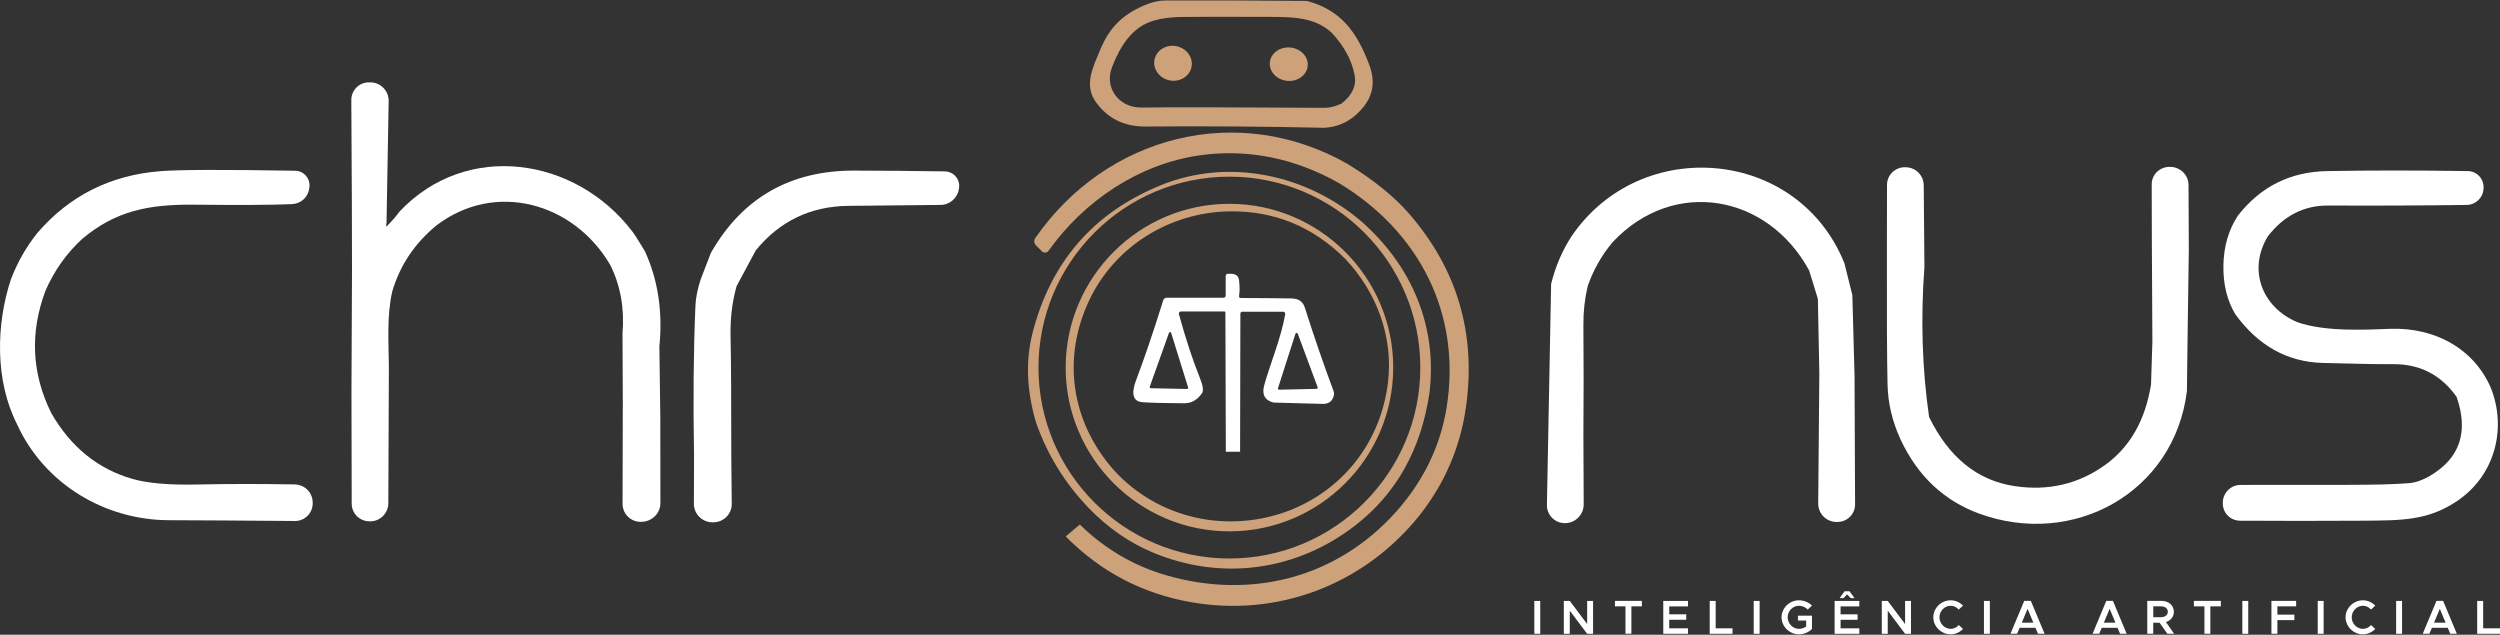
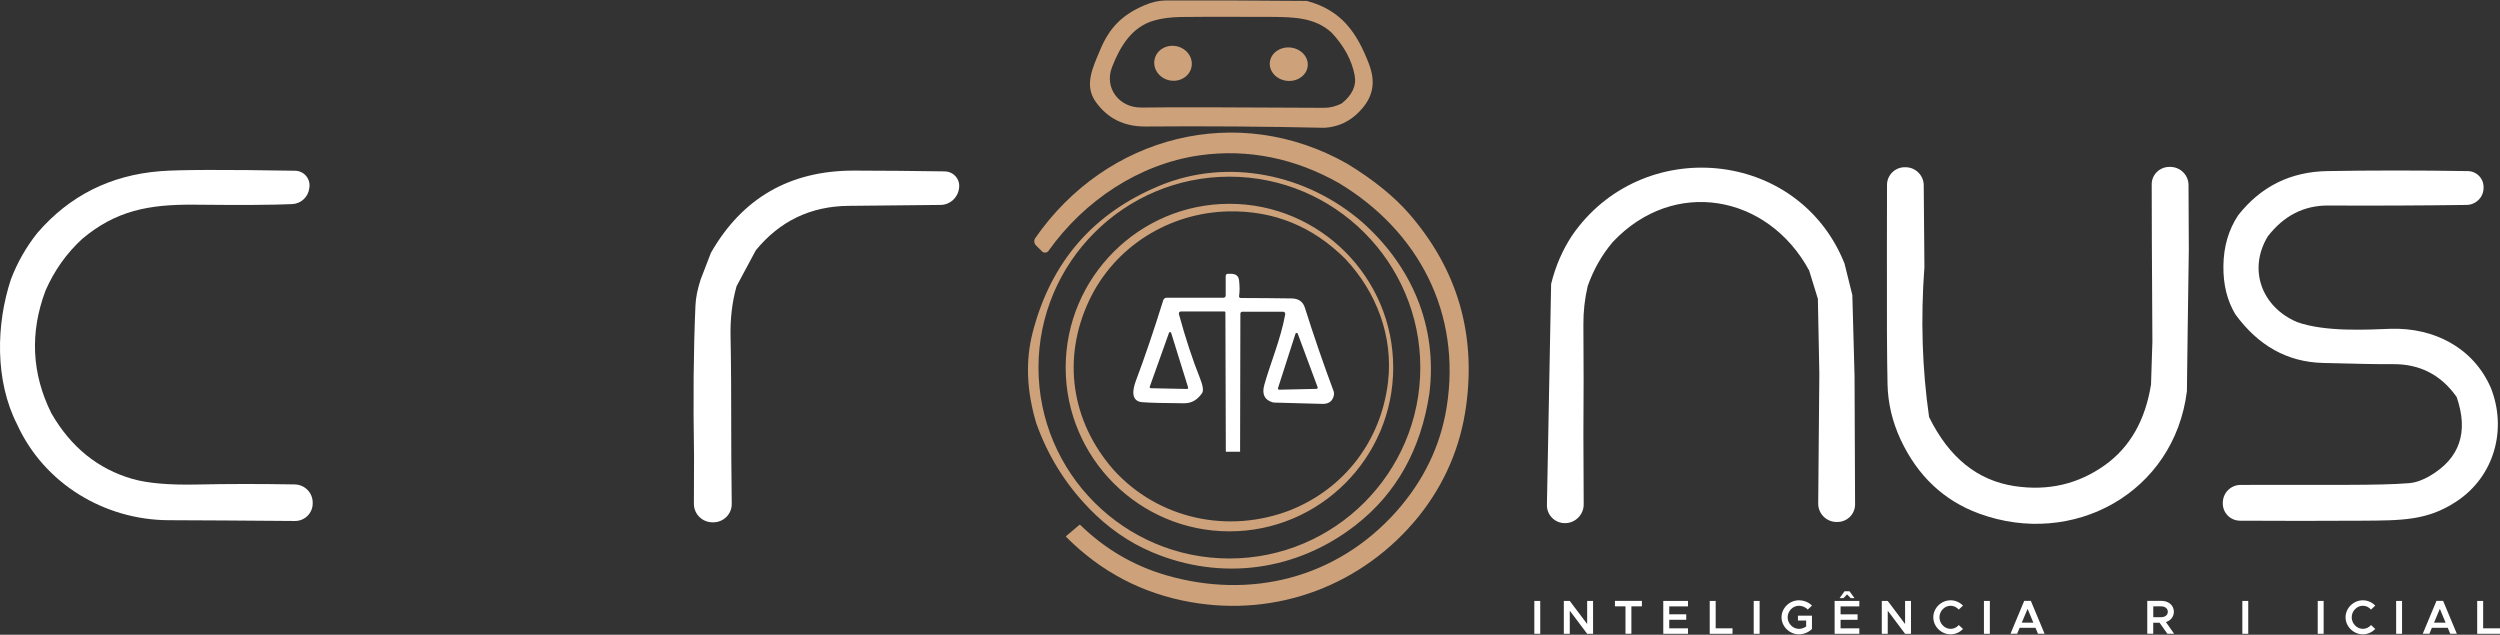
<svg xmlns="http://www.w3.org/2000/svg" id="Camada_1" version="1.1" viewBox="0 0 512 130">
  <rect x="0" y="0" width="512" height="130" fill="#333333" stroke="none" />
  <defs>
    <style>
      .st0 {
        fill: #fff;
      }

      .st1 {
        fill: #cda27a;
      }
    </style>
  </defs>
  <g>
    <path class="st1" d="M224.47,20.96c-2.5-3.46-.73-6.99.87-10.8,1.87-4.47,4.44-7.09,8.97-9.05,1.55-.67,3-1,4.36-1.01,9.67-.03,19.33,0,28.98.09,7.06,1.89,10.21,6.43,12.68,12.82,1.53,3.97.85,7.03-2.02,9.93-1.96,2-4.32,3.07-7.06,3.23-12.22-.27-24.44-.36-36.65-.26-4.34.03-7.71-1.62-10.12-4.95ZM233.73,22.03c5.49-.09,17.99-.07,37.52.05,1.1,0,2.26-.28,3.5-.87,2.19-1.73,3.09-3.66,2.68-5.81-.58-3.06-2.15-5.96-4.7-8.7-3.37-3.1-7.71-3.22-12.37-3.24-10.36-.04-16.58-.03-18.67.02-2.02.05-3.78.28-5.29.71-4.58,1.28-6.99,5.28-8.65,9.54-1.69,4.34,1.53,8.37,5.99,8.29ZM239.53,16.46c2.09.42,4.1-.8,4.49-2.74.39-1.93-.99-3.84-3.08-4.26-2.09-.42-4.1.8-4.49,2.74-.39,1.93.99,3.84,3.08,4.26ZM263.63,16.56c2.14.19,4.02-1.18,4.19-3.06.17-1.89-1.42-3.57-3.57-3.77-2.14-.19-4.02,1.18-4.19,3.06-.17,1.89,1.42,3.57,3.57,3.77ZM288.64,43.83c-3.1-3.58-7.34-7.01-12.73-10.3-22.45-12.72-49.3-5.79-63.88,15.22-.32.46-.26,1.09.13,1.49l1.23,1.23c.39.39,1.04.34,1.36-.12,7.26-10.19,18.46-17.76,30.95-19.54,9.96-1.41,19.65.66,28.54,5.7,16.32,9.84,25.12,26.64,22.03,45.92-1.28,7.92-4.72,15.05-10.34,21.37-12.21,13.66-29.84,18.04-47.17,12.99-6.62-1.94-12.46-5.36-17.52-10.28-.05-.05-.15-.06-.2,0l-2.69,2.27c-.05.05-.06.13,0,.18,7.13,7.16,15.62,11.61,25.49,13.35,17.79,3.15,35.32-3.52,46.68-17.52,5.34-6.68,8.59-14.24,9.74-22.65,2.04-14.9-1.84-28-11.61-39.3ZM222.92,103.98c-4.81-4.98-8.38-10.77-10.71-17.36-1.96-6.58-2.21-12.74-.73-18.49,3.71-14.43,12.39-24.47,26.04-30.11,14.03-5.8,30.11-2.32,41.4,7.42,10.21,9.04,15.51,21.38,13.82,35.13-1.73,11.46-6.74,20.44-15.04,26.93-12.06,9.43-27.54,11.59-41.73,5.6-4.79-2.02-9.13-5.05-13.05-9.1ZM228.03,96.19c9.19,10.16,23.57,13.21,36.25,8.28,11.14-4.47,18.55-14.26,19.98-26.17,1.12-9.37-2.35-18.49-8.75-25.29-6.68-6.66-14.63-9.89-23.85-9.72-12.15.23-23.42,7.18-28.63,18.3-5.55,11.83-3.66,24.69,5,34.6ZM290.88,75.28c0-21.56-17.54-39.1-39.1-39.1s-39.1,17.54-39.1,39.1,17.54,39.1,39.1,39.1,39.1-17.54,39.1-39.1ZM285.33,75.28c0,18.5-15.05,33.54-33.54,33.54s-33.54-15.05-33.54-33.54,15.05-33.54,33.54-33.54,33.54,15.05,33.54,33.54Z" />
    <path class="st0" d="M273.15,80.19c-2.16-5.8-4.13-11.52-5.91-17.17-.39-1.25-1.3-1.88-2.74-1.9-3.17-.05-6.64-.08-10.41-.09-.2,0-.36-.18-.33-.38.14-.93.14-2,0-3.23-.15-1.34-1.22-1.4-2.33-1.34-.24.01-.41.21-.41.44v4.01c0,.25-.2.45-.45.45h-11.65c-.32,0-.6.21-.69.51-1.98,6.36-3.85,11.84-5.59,16.46-.7,1.86-1.08,4.23,1.29,4.42,1.54.12,4.41.2,8.61.22,1.66,0,2.75-.83,3.62-2.04.36-.5.22-1.52-.4-3.08-1.51-3.75-2.95-8.13-4.32-13.14-.08-.27.13-.54.41-.54h8.9c.12,0,.21.09.21.21l.09,28.52h2.92s.06-28.29.06-28.29c0-.21.18-.39.39-.39h8.35c.28,0,.49.25.44.52-.87,4.96-3.13,10.31-4.28,14.46-.52,1.87.01,3.05,1.62,3.55.16.05.33.07.5.08,6.4.19,9.71.28,9.92.27,1.25-.02,2-.64,2.22-1.85.05-.24.03-.48-.06-.71ZM243.32,79.37c.04.15-.06.3-.22.29l-7.42-.15c-.16,0-.26-.16-.21-.31l3.94-11.04c.08-.21.37-.2.44.01l3.48,11.19ZM269.62,79.64l-7.64.17c-.18,0-.3-.16-.25-.32l3.58-11.14c.07-.23.39-.24.47-.01l4.07,10.96c.06.16-.06.34-.23.34Z" />
  </g>
  <g>
    <path class="st0" d="M448.21,37.9l.06,13.23-.23,16.25-.16,12.74c-2.59,20.81-23.34,32.13-42.59,25.05-7.21-2.65-12.57-7.71-16.06-15.18-1.69-3.66-2.57-7.41-2.66-11.23-.12-5.08-.16-14.43-.13-28.04l.02-12.79c-.03-2.06,1.66-3.72,3.71-3.68h.17c2.04.06,3.66,1.72,3.64,3.76l.14,16.68c-.79,10.65-.46,20.89.96,30.73,4.07,8.29,9.91,13,17.53,14.14,6.89,1.03,13.06-.42,18.51-4.33,5.1-3.66,8.23-9.15,9.41-16.48l.28-8.76-.11-20.42-.03-11.84c0-1.99,1.68-3.59,3.71-3.55h.15c2.04.05,3.67,1.69,3.68,3.7Z" />
    <path class="st0" d="M316.81,103.41c-.04,2.08,1.66,3.77,3.74,3.73h.03c2.12-.04,3.82-1.81,3.76-3.93l-.06-14.07c.06-7.55.06-15.11,0-22.65-.02-2.69.28-5.32.88-7.9,1.18-3.35,2.88-6.36,5.13-9.02,12.49-13.3,31.78-9.75,40.22,5.82l1.79,5.81.3,15.28-.23,26.62c-.02,2.06,1.61,3.74,3.66,3.8h.17c2.05.05,3.73-1.58,3.72-3.61l-.11-26.33-.45-16.52-1.61-6.49c-9.45-23.6-41.57-26.41-55.81-5.69-1.94,2.95-3.37,6.24-4.27,9.89" />
    <path class="st0" d="M510.11,79.4c-3.59-8.22-11.67-12.35-20.54-12.06-4.76.17-13.34.69-19.13-1.38-7.23-3.07-10.1-10.74-6.01-17.53,3.28-4.26,7.41-6.37,12.4-6.34,9.86.05,19.31,0,28.34-.12,1.87-.03,3.39-1.51,3.46-3.37v-.17c.07-1.83-1.38-3.36-3.21-3.39-10.22-.16-19.83-.16-28.81,0-7.51.13-13.59,3.14-18.23,9.04-1.97,2.95-2.98,6.42-3.03,10.38-.05,3.81.77,7.1,2.44,9.9,4.7,6.45,10.66,9.77,17.89,9.97,7.03.19,11.81.28,14.34.25,5.54-.06,9.9,2.18,13.1,6.72,2.49,7.19.65,12.58-5.51,16.18-1.49.87-2.9,1.36-4.22,1.47-6.31.52-16.36.29-34.52.36-1.98,0-3.59,1.59-3.64,3.57v.15c-.05,1.98,1.54,3.6,3.52,3.61,8.45.05,16.73.05,24.83,0,8.29-.05,13.54,0,19.5-3.94,7.73-5.09,10.44-14.74,7.03-23.3Z" />
    <path class="st0" d="M193.5,35.1c-6.61-.1-12.81-.15-18.58-.16-13.11-.02-22.89,5.59-29.32,16.83l-2.11,5.48c-.64,1.97-.99,3.73-1.06,5.3-.4,9.11-.49,19.39-.29,30.83l-.03,9.81c0,2.08,1.69,3.77,3.79,3.78h.18c2.1,0,3.8-1.69,3.78-3.77l-.09-9.5c0-12.1-.05-20.32-.15-24.66-.09-3.71.31-7.19,1.23-10.43l3.94-7.35c4.9-5.98,11.22-9.02,18.96-9.1,11.12-.12,17.4-.18,18.85-.19,1.92,0,3.53-1.43,3.79-3.32l.03-.17c.24-1.77-1.12-3.34-2.91-3.37Z" />
-     <path class="st0" d="M132.05,51.4c-1.25-2.07-2.11-3.42-2.59-4.05-11.6-15.14-33.86-18.57-47.6-4.06-.8,1.08-1.68,2.09-2.64,3.04-.16.16-.18-.06-.06-.67l.44-24.95c.04-2.08-1.62-3.81-3.7-3.84h-.29c-2.02-.04-3.67,1.59-3.66,3.61l.11,20.99.03,13.91-.11,24.8.05,22.99c0,2.01,1.68,3.63,3.71,3.6h.15c2.02-.04,3.63-1.69,3.64-3.72l.11-27.95c-.05-5.08-.44-10.4.69-15.4,1.57-5.34,4.58-9.85,9.02-13.51,12.1-9.24,28.17-4.66,35.62,8.06,2.12,4.24,2.95,8.95,2.52,14.11l.06,13.9-.05,20.94c0,2.06,1.69,3.71,3.77,3.67h.15c2.13-.06,3.83-1.76,3.83-3.84l-.02-17.6-.19-14.49c.71-7.16-.29-13.68-2.99-19.54Z" />
    <path class="st0" d="M60.39,99.21c-7.14-.12-13.82-.12-20.05.02-5.72.12-10.13-.26-13.23-1.15-7.09-2.05-12.61-6.53-16.59-13.44-4.03-8.11-4.44-16.49-1.2-25.12,1.8-4.12,4.31-7.65,7.52-10.6,6.85-5.75,13.55-7.09,22.99-7,9.52.1,16.19.06,20.01-.12,1.8-.08,3.28-1.45,3.5-3.24l.03-.23c.22-1.77-1.14-3.33-2.92-3.36-14.52-.25-23.74-.22-27.65.09-10.22.82-18.6,5.04-25.15,12.65-2.27,2.84-4.08,6.01-5.41,9.49-3.07,9.25-3.29,20.8,1.26,29.71,5.53,12.15,17.92,19.6,31.1,19.63,6.33.02,14.93.07,25.79.16,2.02.02,3.66-1.61,3.65-3.62v-.15c0-2.03-1.64-3.68-3.66-3.71Z" />
  </g>
  <g>
    <path class="st0" d="M314.23,123.07h1.21v6.73h-1.21v-6.73Z" />
    <path class="st0" d="M320.27,123.07h1.22l3.56,4.73v-4.73h1.21v6.73h-1.21l-3.56-4.73v4.73h-1.22v-6.73Z" />
    <path class="st0" d="M332.89,124.18h-2.15v-1.12h5.52v1.12h-2.15v5.61h-1.21v-5.61Z" />
    <path class="st0" d="M341.86,124.18v1.63h3.48v1.12h-3.48v1.75h3.84v1.12h-5.06v-6.73h5.06v1.12h-3.84Z" />
    <path class="st0" d="M354.82,128.68v1.12h-4.67v-6.73h1.22v5.61h3.46Z" />
    <path class="st0" d="M359.16,123.07h1.21v6.73h-1.21v-6.73Z" />
    <path class="st0" d="M368.22,126.09h2.87v2.72c-.65.68-1.69,1.1-2.67,1.1-1.93,0-3.56-1.6-3.56-3.49s1.63-3.48,3.56-3.48c.98,0,2.03.41,2.67,1.09l-.87.81c-.42-.49-1.15-.78-1.8-.78-1.25,0-2.31,1.08-2.31,2.36s1.06,2.37,2.31,2.37c.51,0,1.06-.18,1.48-.48v-1.22h-1.68v-1Z" />
    <path class="st0" d="M376.95,124.18v1.63h3.48v1.12h-3.48v1.75h3.84v1.12h-5.06v-6.73h5.06v1.12h-3.84ZM377.52,122.5h-.77l1.01-1.41h1.02l1.03,1.41h-.78l-.75-.77-.74.77Z" />
    <path class="st0" d="M385.39,123.07h1.22l3.55,4.73v-4.73h1.21v6.73h-1.21l-3.55-4.73v4.73h-1.22v-6.73Z" />
    <path class="st0" d="M395.94,126.42c0-1.89,1.62-3.48,3.54-3.48.99,0,1.89.42,2.54,1.09l-.87.81c-.41-.48-1.02-.78-1.66-.78-1.24,0-2.29,1.08-2.29,2.36s1.05,2.37,2.29,2.37c.66,0,1.25-.3,1.67-.78l.86.8c-.65.68-1.55,1.1-2.54,1.1-1.92,0-3.54-1.6-3.54-3.49Z" />
    <path class="st0" d="M406.31,123.07h1.21v6.73h-1.21v-6.73Z" />
    <path class="st0" d="M416.87,128.58h-3.25l-.51,1.21h-1.36l2.81-6.73h1.36l2.81,6.73h-1.35l-.51-1.21ZM416.43,127.52l-1.18-2.83-1.19,2.83h2.37Z" />
-     <path class="st0" d="M433.68,128.58h-3.25l-.51,1.21h-1.36l2.81-6.73h1.36l2.81,6.73h-1.35l-.51-1.21ZM433.24,127.52l-1.18-2.83-1.19,2.83h2.37Z" />
    <path class="st0" d="M443.87,129.79l-1.59-2.26h-1.3v2.26h-1.22v-6.73h2.93c1.44,0,2.52.92,2.52,2.23,0,1.02-.66,1.8-1.63,2.11l1.68,2.39h-1.39ZM440.99,126.4h1.57c.83,0,1.41-.42,1.41-1.11s-.58-1.11-1.41-1.11h-1.57v2.21Z" />
-     <path class="st0" d="M451.46,124.18h-2.15v-1.12h5.52v1.12h-2.15v5.61h-1.21v-5.61Z" />
    <path class="st0" d="M459.23,123.07h1.21v6.73h-1.21v-6.73Z" />
-     <path class="st0" d="M466.41,124.18v1.7h3.48v1.12h-3.48v2.79h-1.22v-6.73h5.06v1.12h-3.84Z" />
    <path class="st0" d="M474.67,123.07h1.21v6.73h-1.21v-6.73Z" />
    <path class="st0" d="M480.37,126.42c0-1.89,1.62-3.48,3.54-3.48.99,0,1.89.42,2.54,1.09l-.87.81c-.41-.48-1.02-.78-1.66-.78-1.24,0-2.29,1.08-2.29,2.36s1.05,2.37,2.29,2.37c.66,0,1.25-.3,1.67-.78l.86.8c-.65.68-1.55,1.1-2.54,1.1-1.92,0-3.54-1.6-3.54-3.49Z" />
    <path class="st0" d="M490.73,123.07h1.21v6.73h-1.21v-6.73Z" />
    <path class="st0" d="M501.3,128.58h-3.25l-.51,1.21h-1.36l2.81-6.73h1.36l2.81,6.73h-1.35l-.51-1.21ZM500.86,127.52l-1.18-2.83-1.19,2.83h2.37Z" />
    <path class="st0" d="M512,128.68v1.12h-4.67v-6.73h1.22v5.61h3.46Z" />
  </g>
</svg>